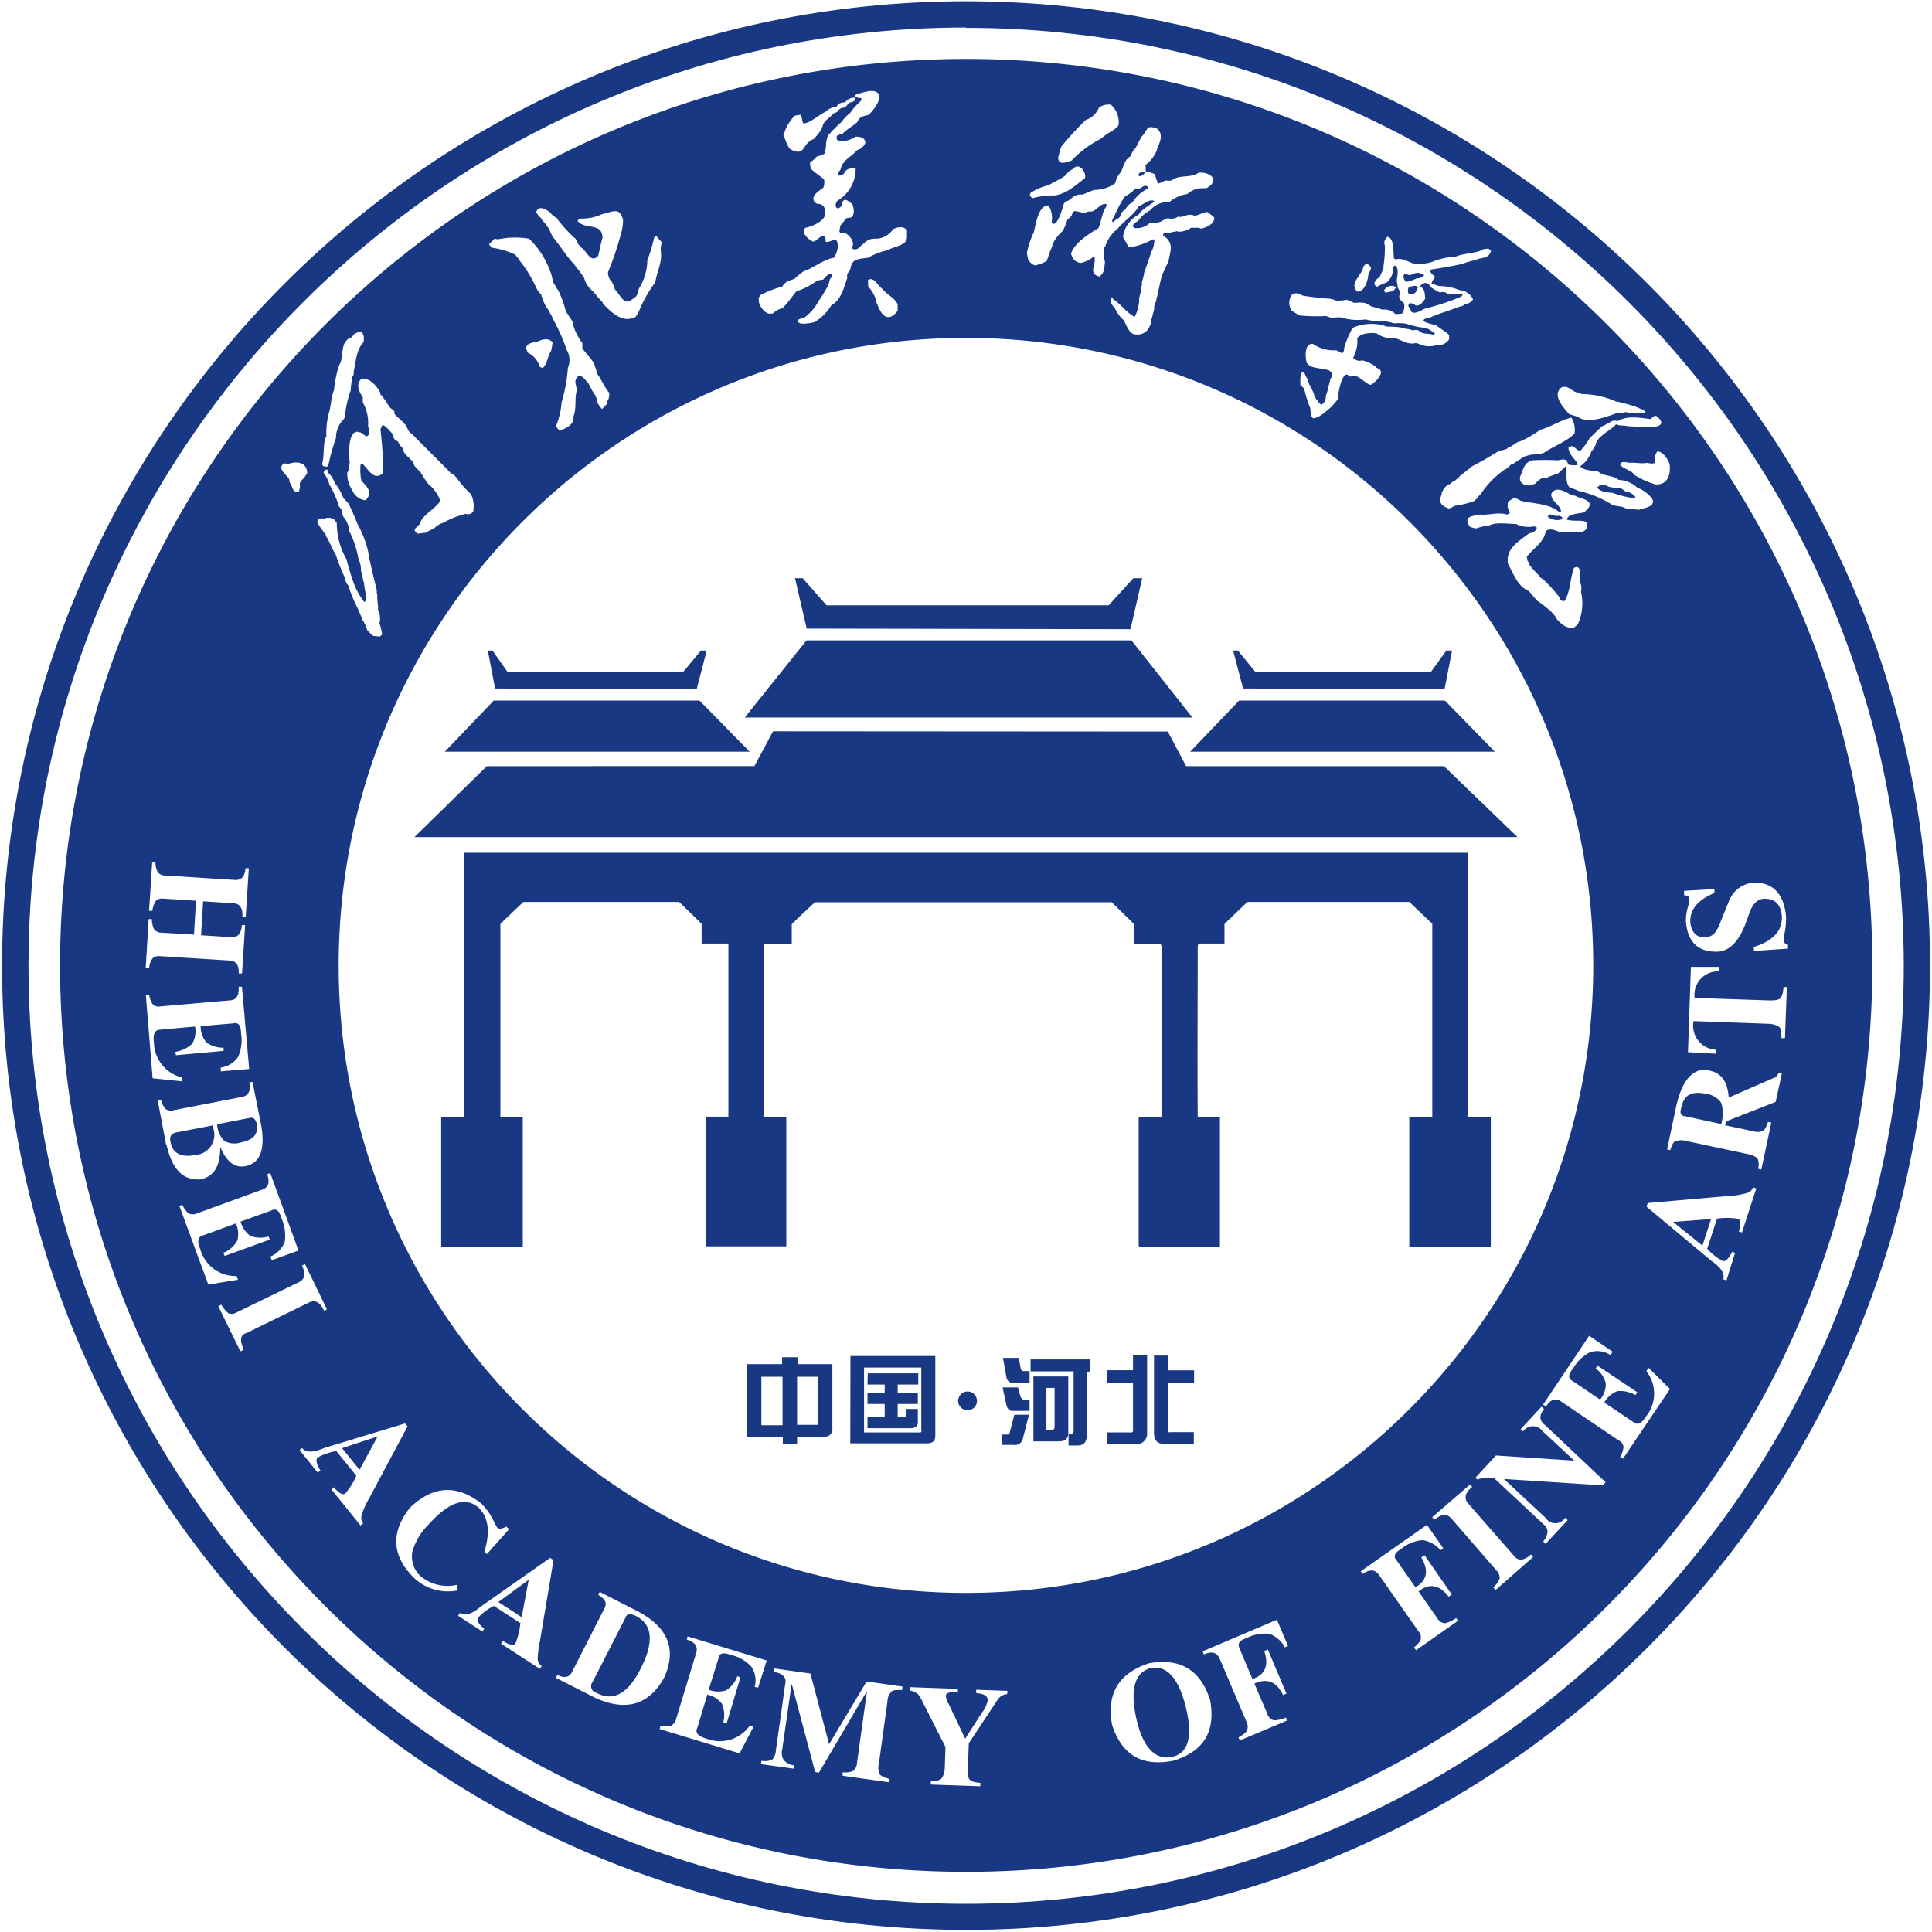
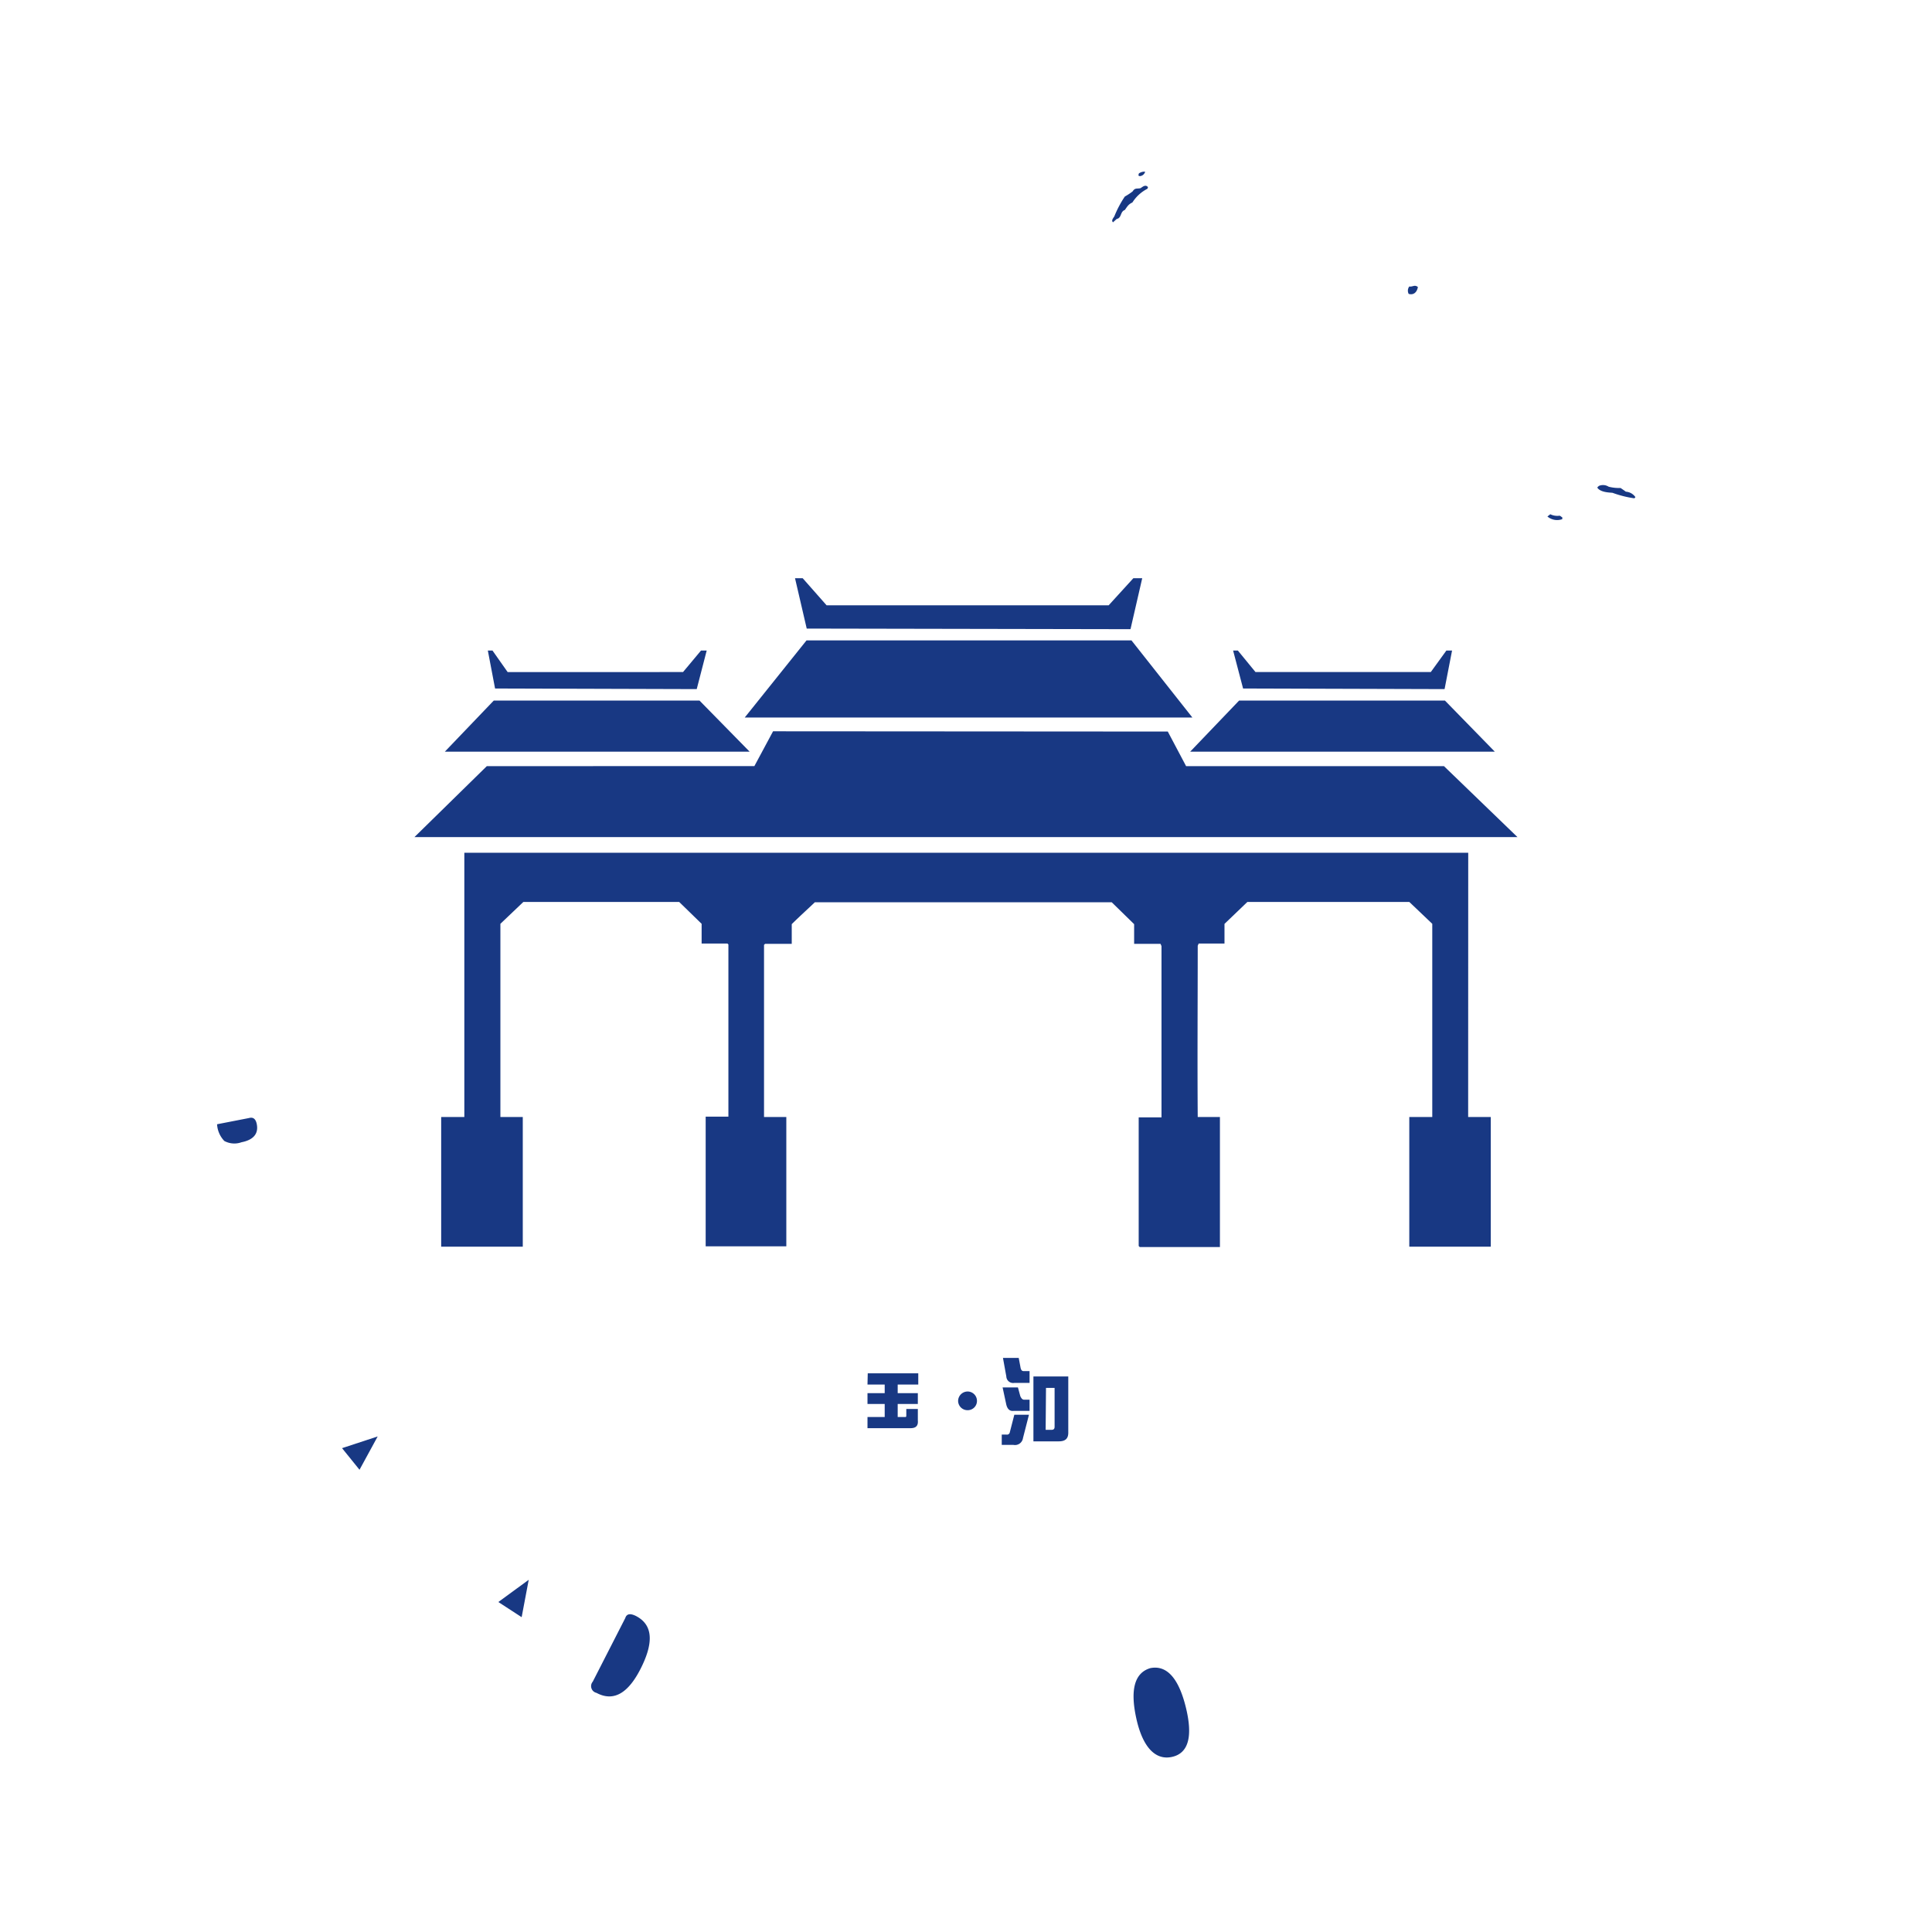
<svg xmlns="http://www.w3.org/2000/svg" width="771" height="771" fill="none">
-   <path fill="#183883" d="M385.517 770.155c212.463 0 384.693-172.293 384.693-384.828S597.98.5 385.517.5C173.059.5.828 172.793.828 385.327c0 212.535 172.231 384.828 384.689 384.828m0-759.038c206.653-.019 374.193 167.551 374.213 374.28.02 206.727-167.49 374.326-374.144 374.347S11.393 592.193 11.373 385.465v-.138C11.335 178.619 178.816 11.017 385.45 10.98h.068z" />
-   <path fill="#183883" d="M568.784 119.109c-.85 1.34-1.92 2.886-3.67 2.851a1.8 1.8 0 0 1-.45-.274 4.8 4.8 0 0 0-2.06-.756c-.31.325-.52.729-.62 1.168 1 1.581 1 1.581 1.1 2.199 1.48 1.444 4.06-.549 5.57-1.133a92.7 92.7 0 0 0 14.56-4.845l.55-.825-.58-.412c-1.62.35-3.27.489-4.92.412-1.27-.687-1.92-1.237-3.43-.825-.55 0-.55 0-3.92-2.061-.82-2.096-2.85-2.233-4.22-.412 2.09 1.443 1.75 2.542 2.09 4.913M672.513 445.457l14.36 3.092c.89-2.749.89-5.704 0-8.452a8.72 8.72 0 0 0-6.32-3.642c-5.36-1.099-8.55.515-9.45 5.085-.92 2.508-.44 3.848 1.41 3.917M561.239 112.409h.48c1.3-.352 2.58-.811 3.81-1.374 1.07.071 2.11-.36 2.82-1.169l-.69-.584h-.38c-1.65-.858-2.78-.171-4.5.516-.61 0-1.89-.516-2.33-.516a2.233 2.233 0 0 0 .79 3.127M85.22 450.611l-.275-1.511-14.048 2.714c-2.474.343-3.435 1.649-2.817 3.985.86 4.467 4.122 6.219 9.823 5.12a8.07 8.07 0 0 0 7.316-10.308M679.388 497.1l3.44-10.618-15.18 1.135z" />
-   <path fill="#183883" d="M385.516 746.996c199.713.038 361.643-161.885 361.673-361.669.04-199.782-161.82-361.768-361.535-361.806-199.712-.038-361.64 161.886-361.677 361.669v.137c.059 199.722 161.889 361.611 361.539 361.669M165.453 629.899c-9.033-8.762-9.72-18.142-1.923-28.141 9.171-8.864 18.719-9.483 28.543-1.752a25.4 25.4 0 0 1 4.98 7.078q.576 1.33 1.374 2.543c.79.618 1.992.515 3.641-.412l1.099 1.03-8.862 9.93-1.03-.894c2.438-7.798 1.683-13.744-2.198-17.523-5.221-4.639-11.816-2.508-19.956 6.528a25 25 0 0 0-6.561 10.927 10.7 10.7 0 0 0 3.092 9.621 16.78 16.78 0 0 0 14.632 3.642l.412 2.199a19.74 19.74 0 0 1-17.243-4.776m49.117 32.126a3.82 3.82 0 0 0 1.614 2.886l-.755 1.065-15.491-10.032.756-1.1c.195.092.381.206.549.343 2.542 1.513 4.053 1.616 4.603.309a29.3 29.3 0 0 0 1.82-7.764l-10.579-6.873a21.8 21.8 0 0 0-6.251 4.674c-.653.996 0 2.508 2.404 4.466l-.755 1.1-9.652-6.289.687-1.133c1.992 1.306 4.774.481 8.346-2.543l27.684-19.447 1.34.894-5.393 32.194a41 41 0 0 0-.927 7.25m23.15 15.633-15.868-8.074.584-1.168q4.188 2.128 5.873-1.237l12.846-25.219c1.236-2.062.412-3.884-2.439-5.499l.618-1.202 15.422 7.903q17.862 9.585 10.304 26.284-8.999 16.355-27.34 8.212m63.439-4.466a9.8 9.8 0 0 0-1.305-8.074 15.55 15.55 0 0 0-8.278-4.674c-2.953-1.202-4.533-.755-4.842 1.341l-3.916 12.541c2.195.855 4.613.951 6.869.274a10.8 10.8 0 0 0 4.534-5.635l1.271.378-5.495 18.349-1.34-.412a11.48 11.48 0 0 0-.55-7.354 9.7 9.7 0 0 0-5.839-3.642l-3.984 13.195c-.996 2.061.275 3.436 3.744 4.397a14.56 14.56 0 0 0 17.174-5.223l1.511.447-5.564 10.617-31.943-9.723.412-1.306a8.8 8.8 0 0 0 4.121 0 4.01 4.01 0 0 0 2.061-2.646l7.969-26.216c.927-2.646-.344-4.501-3.675-5.532l.309-1.271 31.565 9.621-3.435 10.857zm58.837 1.237c-2.267 0-3.641 0-4.121.549a5.57 5.57 0 0 0-1.718 4.021l-3.435 24.911c-.36 1.36-.25 2.8.31 4.088.377.654 1.683 1.306 3.949 1.924v1.34l-18.719-2.611v-1.374a8.6 8.6 0 0 0 4.156-.516 4.26 4.26 0 0 0 1.58-3.195l3.95-28.382h-.172l-18.959 32.23-1.511-.24-9.377-35.288L312.185 698a5.61 5.61 0 0 0 .549 4.329 6.2 6.2 0 0 0 4.191 2.165l-.241 1.305-13.017-1.786.206-1.341c1.46.302 2.978.12 4.328-.515a5.48 5.48 0 0 0 1.408-3.436l3.744-26.663c.652-2.543-.825-4.192-4.534-4.879l.24-1.34 14.357 2.027 7.454 28.209 14.975-25.048 14.323 2.028zm41.903 1.684h-.31a4.88 4.88 0 0 0-3.43 2.13l-11.544 17.455-.378 10.308c0 2.198 0 3.436.791 4.226.791.789 1.751.996 4.191 1.271v1.34l-19.751-.687v-1.341c2.439 0 3.813-.48 4.328-1.202.515-.721 1.133-1.89 1.236-3.917l.275-8.521-9.754-19.242a5.36 5.36 0 0 0-4.397-3.264v-1.374l19.097.687v1.341c-3.435-.276-5.152.378-4.705 1.82a6.1 6.1 0 0 0 .755 2.508c.227.169.385.413.447.687l6.423 13.538 6.626-10.308a11.5 11.5 0 0 0 2.37-5.05c0-1.65-1.3-2.577-4.6-2.852v-1.34l12.5.446zm66.36 26.525c-12.54 2.508-20.61-2.302-24.46-14.328-2.29-12.438 2.65-20.626 14.81-24.567 12.4-2.199 20.61 2.783 24.32 14.809q3.435 18.622-14.67 24.086m26.45-44.668 5.11 12.096c5.09-1.719 6.63-5.429 4.71-11.202l1.41-.619 7.45 17.627-1.37.584c-2.61-5.497-6.49-6.872-11.44-4.57l5.19 12.061a3.77 3.77 0 0 0 2.54 2.576c1.66-.023 3.3-.398 4.81-1.099l.51 1.203-18.85 7.936-.52-1.202c1.96-1.168 3.06-2.027 3.26-2.611a3.78 3.78 0 0 0 0-3.436l-10.68-25.151c-1.06-2.646-3.12-3.436-6.42-1.89l-.48-1.271 29.64-12.611 4.43 10.48-1.24.515a11.57 11.57 0 0 0-6.14-5.36c-3.09-.378-6.21.186-8.97 1.616-3.09.961-3.95 2.336-2.95 4.157zm70.41.584-.86-1.099c1.75-1.477 2.61-2.543 2.68-3.195a3.41 3.41 0 0 0-.83-3.195l-15.69-22.403c-1.55-2.371-3.71-2.577-6.6-.549l-.79-1.066 26.42-18.52 6.49 9.277-1.07.825a11.94 11.94 0 0 0-7.14-4.02c-3.1.265-6.05 1.463-8.45 3.436-2.64 1.545-3.43 3.058-1.96 4.604l7.56 10.788c4.64-2.714 5.43-6.665 2.3-11.922l1.27-.927 10.92 15.736-1.23.859c-3.75-4.81-7.77-5.532-12.03-2.096l7.49 10.72a3.91 3.91 0 0 0 2.96 1.994 11.9 11.9 0 0 0 4.56-2.131l.73 1.134zm31.74-24.051-.93-.997c1.1-.999 1.97-2.232 2.54-3.607a4.2 4.2 0 0 0-1.24-3.127l-17.89-20.615c-1.82-2.199-4.05-2.096-6.87.309l-.93-.997 15.18-13.125.79 1.031-.31.24c-2.67 2.371-3.05 4.536-1.13 6.562l18.03 20.617c1.72 2.268 4.02 2.096 6.87-.447l.83 1.031zm42.79-41.747-39.46-2.542 16.59 15.495a4.637 4.637 0 0 0 6.4 1.433 4.76 4.76 0 0 0 1.43-1.433l.99.929-8.82 9.482-.93-.961a7.9 7.9 0 0 0 1.75-3.815 4.13 4.13 0 0 0-1.72-3.126l-19.64-18.348c-3.92 0-6.08 0-6.53.687l-.89-.893 8.17-8.831 31.26 2.062-12.57-11.682a4.84 4.84 0 0 0-6.75-1.148c-.45.316-.84.705-1.15 1.148l-.93-.893 8.35-8.968.96.962c-2.03 2.542-1.86 4.707.41 6.39l24.15 22.78zm8.04-10.651-1.13-.756a9.1 9.1 0 0 0 1.34-3.918 3.44 3.44 0 0 0-2-2.645l-22.67-15.324c-2.26-1.719-4.39-1.1-6.32 1.856l-1.13-.757 18.41-27.488 9.38 6.357-.86 1.34a9.73 9.73 0 0 0-8.11-1.168 16.05 16.05 0 0 0-6.87 6.597c-2.02 2.439-2.06 4.054 0 5.017l10.82 7.318a9.62 9.62 0 0 0 2.27-6.494 10.5 10.5 0 0 0-4.05-5.944l.72-1.134 15.9 10.651-.75 1.134a12 12 0 0 0-7.18-1.581 9.78 9.78 0 0 0-5.22 4.536l11.47 7.731c1.68 1.477 3.43.687 5.29-2.336a14.476 14.476 0 0 0 0-17.936l.93-1.271 8.51 8.418zm47.47-90.264-1.27-.412c.02-.206.09-.405.2-.584.79-2.954.45-4.432-.89-4.535a28.9 28.9 0 0 0-8 0l-3.92 12.06a23.2 23.2 0 0 0 6.18 4.845c1.1.344 2.309-.825 3.71-3.436a1 1 0 0 0 0-.241l1.24.447-3.43 10.995-1.28-.447c.66-2.233-.79-4.707-4.67-7.318l-25.96-21.681.48-1.443 32.56-2.852c2.4-.103 4.77-.495 7.07-1.168a3.44 3.44 0 0 0 2.41-2.233l1.3.412zm17.17-77.548h-1.41c0-2.68-.34-4.124-.92-4.502-.59-.378-1.96-1.169-4.19-1.237l-29.99-1.065c-.99 5.24 2.45 10.291 7.69 11.28.48.09.96.144 1.45.162v1.581l-11.34-.619 1.17-34.051h11.37v1.822c-5.17-.33-9.63 3.597-9.96 8.765-.03.608-.01 1.217.07 1.818l29.98.996c2.23 0 3.64-.206 4.26-.962s1.03-1.718 1.24-4.399h1.34zm-28.16-59.477v1.581c-6.67 2.714-9.901 6.631-9.62 11.819.55 3.951 2.51 5.91 5.7 5.841a5.85 5.85 0 0 0 3.71-1.339c1.25-1.54 2.19-3.3 2.78-5.189l3.44-8.418a11.32 11.32 0 0 1 10.03-6.872c7.42 0 11.57 4.501 12.53 13.194.09 2.491-.13 4.982-.65 7.422a11.8 11.8 0 0 0-.24 2.439c0 .894.62 1.478 1.68 1.718v1.547l-13.53.927-.17-1.581c7.93-2.439 11.64-6.665 11.23-12.575-.48-4.467-2.75-6.665-6.87-6.665-2.95 0-5.12 2.335-6.46 6.871l-1.37 3.642c-2.82 7.078-6.56 10.583-11.37 10.617-7.42 0-11.4-3.882-12.19-11.819-.07-2.227.26-4.45.96-6.563a10 10 0 0 0 .41-2.474c0-1.065-.72-1.615-2.09-1.649v-1.787zm-2 72.43c4.68.858 7.29 4.398 7.7 10.754l18.31-7.971a2.84 2.84 0 0 0 1.58-1.925l1.33.276-2.47 11.339-19.85 7.799-.31 1.546 10.89 2.302c1.32.464 2.76.464 4.09 0 .61-.206 1.4-1.374 2.12-3.641l1.31.274-3.98 18.726-1.28-.309c.38-1.364.3-2.814-.24-4.123a7.55 7.55 0 0 0-3.95-1.753l-24.66-5.257a6.47 6.47 0 0 0-4.29.24c-.72.275-1.31 1.478-1.92 3.437l-1.27-.24 3.77-17.833q3.72-15.601 13.26-13.813zm-15.9-242.235c.55 4.398-.69 8.555-5.63 8.315-3-.877-5.85-2.172-8.49-3.848 0 0-.51-.826-.61-.757-1.41-1.202-3.27-1.649-4.61-2.783a3.4 3.4 0 0 1-.34-.412c.17-1.683 2.27-1.065 3.44-.824 2.47-.241 4.84.48 7.31 0 5.46 1.167 1.55-1.513 4.12-4.605 2.2.206 3.99 3.024 4.81 4.914m-3.67-17.42c2.64 4.637-11.27 2.302-13.02 2.542-1.55-.585-2.96 0-4.47-.791-.2.069-.38.174-.55.31-.06.144-.15.282-.24.413-2.02 1.58-7.17 4.637-7.45 7.111a8.4 8.4 0 0 1-1.82 2.99c-.8 2.38-2.34 4.44-4.4 5.875 1.21 1.89 5.26 1.65 7.22 2.199 2.13 1.925 5.63 1.272 8.1 3.264a11.66 11.66 0 0 1 7.46 3.128c2.4.903 4.49 2.491 6.01 4.569 1.23 3.23-3.44 3.436-5.33 4.227a.93.93 0 0 0-.48 0c-2.06-.412-4.36 0-6.18-1.169l-3.71-.584a43 43 0 0 0-13.74-5.772c-1.17-.481-2.4-.962-3.67-1.41-1.86-2.369-.86-5.187-1.34-8.004.17 0 .17 0 0-.517l-.24.206c-1.17.963-2.03 2.028-3.13 2.887a25 25 0 0 0-4.6 1.718c-1.79-.618-3.44 1.306-4.5 2.371h-.35c-2.711 1.615-7.17-.309-5.08-3.985l.17-.413c.86-2.37 1.38-4.157 4.09-5.051 3.43-.192 6.87-.192 10.3 0 2.07-.413 3.65-.894 4.09 1.615.76.343 3.44.618 4.02 0-1.3-2.337-3.74-4.02-3.85-6.7 2.03-1.615 2.51.687 4.61 1.374a21.1 21.1 0 0 0 3.81-5.085c1.72-1.683 3.43-3.436 5.22-4.947h.38c.99-.654 2.16-1.204 3.23-1.822 1.06-.618 2.09 0 2.74-.206 3.44-2.165 8.9-1.169 12.78-.687 1.719-1.512 1.96-2.062 3.92.344m-37.06 39.856c2.43.653 4.94 0 7.24.722 1.55 1.993.38 3.436-1.82 4.329-2.57-.274-5.25 0-7.9 0-2.06-.618-4.36-2.027-6.21-.583-.48 4.328-5.22 7.111-7.56 10.307 0 .379.21.791.27 1.169q.03.205 0 .412c.45.515.45.515.97 1.89l2.19 2.508s0 .172.28.206c.75.79 1.44 1.615 2.09 2.44.28 0 .38 0 .62.24a60 60 0 0 1 6.67 7.318v.515c.25.676.99 1.036 1.68.826.17.206.17.206.41 0 2.27-3.952 2.06-8.762 3.64-13.091 3.09-1.753 2.61 3.435 2.34 5.36.63 1.289.8 2.757.48 4.157 1.02 4.377.56 8.969-1.31 13.057-.55.412-1.06.893-1.75 1.409-3.43 0-5.25-1.993-7.21-4.296v-.412l-2.23-2.508-.42-.206a50 50 0 0 0-4.43-3.436s-.2 0-.31-.24a144 144 0 0 1-3.12-3.643c-4.71-2.13-5.881-6.494-8.35-10.858-1.1-6.081 4.33-9.07 8.49-12.266h.44c.9-.378 2.78-1.03 2.51-2.302a6.3 6.3 0 0 0-.96-.447 11 11 0 0 1-7.28-.927c-3.44 0-7.66-.86-10.72.584-1.79.214-3.55.617-5.26 1.202a8 8 0 0 1-2.57-.79c-2.44-4.088.75-4.054 4.12-4.742 3.71.344 7.11-1.133 10.92 0l1-.584c0-.515 0-.515-.69-1.751a6.5 6.5 0 0 1 0-2.715c2.23-1.615 2.58-2.027 4.98-.482 4.91 1.238 11.58.997 15.53 4.605l.62-.309c0-2.543-3.75-3.711-3.92-6.873 1.75-3.676 5.98-.858 8.11.379 1.71.241 1.71.241 2.13.584 3.67 1.202 7.93 2.234 2.78 6.288-1.82.446-6.15.549-6.67 2.611-.17.206.07.446.18.343m-2.48-52.776c2.13-.927 3.44.55 5.33 1.615.96.344 1.95.619 2.95.996 4.62.028 9.18 1.01 13.4 2.887 3.02.586 6 1.414 8.89 2.474 1.2.755 2.1.515 3.06 1.89 0 0-.21 0-.34.206-2.57.286-5.16.194-7.7-.275-1.12.277-2.28.416-3.43.412-4.3 1.477-11.68 4.535-15.84 1.305a.56.56 0 0 0-.38 0c-.37-.274-2.23-.652-2.78-.927-2.4-2.68-6.9-7.559-3.16-10.583m-21.91 24.499h.45c.44 0-.18 0-.21-.172.31-.224.61-.464.89-.721.16-.036.33-.036.48 0l2.96-1.925h.44a41.7 41.7 0 0 0 8.42-4.776c4.4-1.237 7.97-3.814 12.5-4.914a9.3 9.3 0 0 1 1.31 5.98v.343c-3.44 3.436-8.25 4.913-12.2 7.696-2.33.894-4.94.344-7.31 1.409h-.35c-1.61.962-3.16 2.028-4.7 3.024h-.55c-.45.481-.93.893-1.38 1.375a.6.6 0 0 0-.24.24l-.79.515-.44.172a36.8 36.8 0 0 0-9.55 9.792c-.28.31-.65.619-.93.894a2.7 2.7 0 0 1-.34.515l-.86.962-.48.378c-2.5.904-5.09 1.537-7.73 1.89-1.79.962-1.79.962-2.47 1.065-3.13-1.237-4.06-2.439-2.72-5.773a1.4 1.4 0 0 1 0-.412 7.33 7.33 0 0 1 2.65-3.436h.45c.4-.296.79-.618 1.16-.961.25-.116.5-.209.76-.275.62-.551 1.2-1.066 1.82-1.547.1-.11.16-.238.21-.378l3.95-3.092c.44-.343.75-.721 1.13-.963 3.78-1.923 7.35-4.054 10.96-6.287a8 8 0 0 0 2.71-.618m-57.19-72.156c.01-.216.07-.427.17-.618.31-.555.81-.974 1.41-1.169 2.61 1.822 1.34 1.925.48 4.674-.2 2.268-1.48 6.493-4.29 6.493-3.37-3.023 1.1-5.944 2.23-9.38m-28.37 10.549a.8.8 0 0 0 .34 0c1.27-1.1 2.51-.24 3.92.378 2.06.382 4.13.658 6.22.824 2.54.584 4.77 0 7.04 1.203a20.5 20.5 0 0 0 4.36-.344c1 .413 1.989.791 2.95 1.272 1.42-.188 2.85-.188 4.26 0 .95.445 1.88.937 2.78 1.477 1.43.302 2.83.704 4.19 1.203a6.2 6.2 0 0 1 5.05 1.58c-.01.114.08.214.19.225a.2.2 0 0 0 .16-.052c.849-.022 1.7-.091 2.54-.208a5.35 5.35 0 0 0 .69-4.088c-1.55-1.478-2.41-1.787-1.55-4.054a7.4 7.4 0 0 0-1.03-2.371c.17-1.306-.58-2.233-.17-3.437v-.343c.27-.996.69-4.878-1.1-4.775-.31.309-.31.309-.48.996a7.39 7.39 0 0 1-2.58 5.703c-1.34.393-2.62.958-3.81 1.684-1.2-.619-1.31-1.203-.72-2.302 0 0 .17 0 .24-.275.4-.527.92-.961 1.51-1.271.38-.928.82-1.924 1.31-2.887.48-.961 0-1.477.34-2.165a.6.6 0 0 1 0-.274c.33-2.437.47-4.895.41-7.353-.55-1.409 0-2.336 1-3.436 2.85.481 2.33 6.46 2.61 8.625.24.133.47.294.68.481 2.17-.894 4.85.755 6.87 1.511 3.03.488 6.14.119 8.97-1.065a24.7 24.7 0 0 1 7.86-1.512c3.68-1.649 8.14-1.134 11.58-3.16.51 0 1.06 0 1.68-.207.34.31.71.586 1.1.825-.45 2.782-2.78 2.782-5.39 3.436-1.79.824-3.75.859-5.5 1.786-4.19.928-8.65 1.753-12.84 2.337a5.5 5.5 0 0 1-.59.687 6.3 6.3 0 0 0 1.93 2.13c.03.112.03.231 0 .344a6.8 6.8 0 0 0-1.34 2.371c.99.446 2.01.813 3.05 1.1 2.82.012 5.61.572 8.21 1.648a6.15 6.15 0 0 1 5.29 3.676 3.84 3.84 0 0 1-3.02 1.822 4.6 4.6 0 0 1-2.54 1.1c-4.02 1.683-8.35 2.713-12.23 4.638-.69 0-2.03 0-1.92 1.169 1.48.721 3.07 1.208 4.7 1.442 4.95 3.436 4.95 3.436 5.33 3.918.37.481 0 1.168.17 1.82a5.02 5.02 0 0 1-4.91 2.303 9.67 9.67 0 0 1-7.46-.584l-.89-.206c-3.43.824-5.56-1.272-8.72-2.062a9.6 9.6 0 0 1-6.87-1.753c-1.76-.412-6.01-.24-7.22 1.375h-.27l-.34.652c.19 2.113-.15 4.243-1 6.185-.1.212-.22.409-.38.585a.25.25 0 0 1 .21 0c-.41.721-.41.721-.35 1.133 1 .653 2.06 1.34 3.44.756 2 .478 3.89 1.368 5.53 2.611v.241c.27.172.58.275.93.446h.27c1.62 1.513.45 2.818-.65 4.399-3.13 2.955-2.27 2.611-6.49-.206 0 0-.24-.309-.28-.206a3.76 3.76 0 0 0-3.91-.756 4.1 4.1 0 0 0-1.65-.86c-2.17.722-3.2 7.388-3.44 9.415q.045.173 0 .344c0 .24 0 .24-2.78 3.436 0 0-.31 0-.31.206-1.85 1.478-4.46 4.123-6.87 4.055-1.44-1.719-.44-3.437-1.44-5.017a57 57 0 0 1-2.03-6.872l-1.47-1.306c0-.894-.48-6.391 1.61-4.879.33.944.79 1.836 1.37 2.646.31 2.405 2.27 4.33 2.58 6.596a17.2 17.2 0 0 0 2.47 3.265s.21.344.28.206a3.42 3.42 0 0 0 1.78-3.436c.86-2.061 1.07-4.054 1.72-6.047a.8.8 0 0 1 0-.378c1.07-2.062 1.48-2.509-.51-3.951-2.34-.619-4.85-.722-7.29-1.547l-.37-.275c-.38-.377-.66-.686-1.07-1.03-.72-2.199-1.06-7.868 2.37-7.662a14.7 14.7 0 0 0 9.41 2.577l2.24 1.202c.849-.412.85-1.718.96-2.543a42.7 42.7 0 0 1 3.26-7.593 18.4 18.4 0 0 1 13.74-.516c1.82-.017 3.65.086 5.46.309 1.51.723 3.16.414 4.6 1.169.9 0 1.58-.343 2.51 0v.172q.735.38 1.41.859c1.54.48 2.99.206 4.64.791.16-.223.34-.43.55-.62l-2.51-1.683-2.89-.688a.7.7 0 0 0-.34 0 39.4 39.4 0 0 1-5.56-1.408c-1.6-.289-3.23-.358-4.85-.206l-3.98-.927-2.61.24c-1.62-.413-3.44-.343-4.81-.894-3.37.483-6.81.213-10.06-.79a10.1 10.1 0 0 0-3.44.309c-.89-.309-1.68-.618-2.51-.858-3.52.178-7.06.098-10.58-.241l-3.05-1.856a5.7 5.7 0 0 1 .1-6.528zm36.72-1.615a3.43 3.43 0 0 1 4.53-1.512s.17.241.21.378c-.39.452-.75.934-1.07 1.443-.99 0-1.92.343-2.88.549l-.55-.343c-.04-.21-.12-.41-.24-.584zm-128.8-57.415c3.06-3.748 6.34-7.315 9.82-10.686a8.54 8.54 0 0 0 5.18-4.81 5.94 5.94 0 0 1 3.44-1.306h.34c.2-.033.39-.033.59 0h.37a9.24 9.24 0 0 1 3.1 8.35 12.95 12.95 0 0 1-4.16 3.058l-3.09 2.336a42.9 42.9 0 0 0-11.54 8.659c-2.23.618-5.26 2.027-5.26-1.306.38-1.58.79-2.955 1.21-4.364zm-12.23 18.451a20.7 20.7 0 0 1 7.24-3.058c2.27-1.58 4.92-2.405 6.87-4.089a6.1 6.1 0 0 1 2.79-2.336c2.23-3.024 5.46 1.065 4.81 3.608-3.92 2.92-7.08 6.047-11.92 6.872-3.04-.033-6.07.336-9 1.099a2.7 2.7 0 0 1-1.07-1.065c.03-.358.12-.707.28-1.03m1.27 15.668c.82-2.886 1.72-10.892 5.91-10.651a9.8 9.8 0 0 1 1.23 6.631c1.96 3.436 4.85-7.112 4.91-7.525a3.45 3.45 0 0 1 1.76-1.03c1.89-1.512 3.16-2.715 5.59-2.406l4.57-1.89c3.07.048 6.07-.892 8.56-2.68a9.14 9.14 0 0 1 2.4-4.604 32 32 0 0 1 1.96-4.673c.65-.618 1.27-1.168 1.89-1.683a6.2 6.2 0 0 1 1.92-3.127c.65-1.443 1.48-2.852 2.16-4.295 3.03-3.023 1.55-5.017 6.29-3.436 3.16 2.749.65 6.013-.28 9.277-.13.188-.24.397-.3.619a14.8 14.8 0 0 1-3.92 4.604s-.27.447 0 .515v2.062c1.3.26 2.57.663 3.78 1.202.16 1.21.56 2.377 1.17 3.436 0 .24 0 .24.34.31V73.1c.62 0 1.92-.858 2.71-1.099.79.182 1.62.182 2.41 0 3.02-2.474 7.48-.756 10.71-3.093 5.33-.377 8.42 3.437 3.06 6.22a12 12 0 0 0-1.58 0h-.89a9.1 9.1 0 0 0-5.09 2.302 14.2 14.2 0 0 0-7.11 3.16 9.77 9.77 0 0 0-7.86 3.437c-1.9.997-3.53 2.449-4.74 4.226-.76.315-1.41.854-1.86 1.546-.2 0-.27.344-.17.344.16.243.27.51.35.79a7.28 7.28 0 0 0 6.25-1.821c1.54.044 3.07-.177 4.53-.653.89-.565 1.83-1.037 2.82-1.408 1.36.46 2.87.244 4.05-.585 1.79.344 2.58-.412 4.05-.687 1.48-.275 1.96.206 2.96.344a59 59 0 0 1 4.57-1.58c2.47 1.752 2.47 1.752 2.91 2.336.18 2.542-3.43 4.054-5.28 4.363l-.86-.343h-3.09a8.24 8.24 0 0 1-4.85 1.546.7.7 0 0 0-.41 0h-.31v-.206h-.51q.015.103 0 .206a6.3 6.3 0 0 0-2.51.515q-1.17-.075-2.34 0c-.12.31-.22.632-.27.962 4.33 3.058 3.12 5.292 2.13 10.549l-.21.309c-.86 1.753-1.61 3.436-2.4 5.223-.96 3.607-1 4.501-1.93 8.589-.2 0-.34.619-.24.653.11.034-.2.894-.27 1.375l-.38.618q-.06.53-.24 1.031v.894c0 .343-.31 1.442-.52 2.165-.2.721-.24.927-.34 1.373-.17.496-.32 1-.44 1.513v.549q-.045.344 0 .687a.67.67 0 0 0-.38.447 5.19 5.19 0 0 1-5.4 3.607s-.37-.24-.37 0h-.55l-.21-.206c-1.75-.412-3.23-3.985-3.78-5.36a14.7 14.7 0 0 1-3.81-5.188c-1.41-1.271-1.3-1.684-1.58-3.436a.54.54 0 0 1 0-.309c.24-.31.24-.31.69-.344.1.291.24.568.41.824 2.2 1.135 6.49 6.529 8.59 6.873a20 20 0 0 0 1.68-5.875v-.756c0-1.135.45-2.268.65-3.437v-.721c0-.241.21-.515.24-.721a1.6 1.6 0 0 1 0-.31c.12-.323.19-.658.24-.997v-1.03c.28-.996.59-1.959.79-2.886q.015-.258 0-.515c.93-2.68 1.86-5.326 2.75-7.972q.015-.137 0-.275a10 10 0 0 0 1.41-5.326h-.62c-2.37 1.237-7.21 3.436-9.79 2.818-.69-1.271-1.37-2.508-2.09-3.745.47-3.858 2.82-7.23 6.28-9.003 1.24-2.199 4.12-3.436 6.08-5.085a1.4 1.4 0 0 1 0-.412c-2.44-.619-3.88 1.409-6.11 2.164a4.6 4.6 0 0 1-.48.86l-.24.309c-2 2.92-5.64 5.12-7.73 7.902a14.73 14.73 0 0 0-5.02 7.285h-.2q-.15.347-.21.721h.21c-.33 1.7-.26 3.452.2 5.12 0 .927-.27 1.959-.34 2.955 0 .206 0 .446-.17.687a5.4 5.4 0 0 1-1.62 2.267c-3.6-.893-2.57-3.092-1.95-5.909q.015-.36 0-.722a8 8 0 0 1 0-.997c-.19-.118-.38-.21-.59-.274a10.86 10.86 0 0 1-5.15 2.474l-.72-.206c-2.03-.859-2.27-1.512-2.99-3.436 1.07-4.192 7.32-8.11 10.99-10.308.38-.825 1.68-5.738 2.13-7.147.45-.515 1.2-1.684 1-2.37-2.44-.654-3.75 2.714-6.18 2.92h-.38c-.66 0-.66 0-2.3.584-1.27-.275-2.61-.584-3.89-.79a3.45 3.45 0 0 0-1.2 2.061c-.55.447-1.1.962-1.65 1.443a22.7 22.7 0 0 1-1.89 4.536 15.9 15.9 0 0 0-4.01 5.188s-.21.378 0 .378c-.16.55-.36 1.09-.59 1.615a2.5 2.5 0 0 0-.24.343c-.43 1.521-.96 3.012-1.58 4.467-1.41.73-2.89 1.295-4.43 1.684a4 4 0 0 1-.79-.241c-2.16-1.34-2.23-2.301-2.61-4.81.6-2.838 1.53-5.595 2.78-8.212zm223.26 292.606c0 138.301-112.08 250.413-250.327 250.413-138.251 0-250.323-112.112-250.323-250.413 0-138.299 112.072-250.412 250.323-250.412h.034c138.253.019 250.313 112.147 250.293 250.447v.034zM214.227 136.392c2.095-.859 4.43-1.821 6.285.206a26 26 0 0 1-.584 3.436c-1.511 2.199-1.442 5.292-3.435 6.872a4.4 4.4 0 0 0-.927-.413l-.206-.274a8.97 8.97 0 0 0-4.603-5.395c-2.129-3.333.756-3.985 3.47-4.432m132.202-24.67c2.404-1.478 3.95 2.474 5.564 3.436 1.821 2.336 4.706 3.435 6.183 6.15.092.925.092 1.858 0 2.783-3.675 4.776-6.423 1.856-8.003-2.474a2 2 0 0 0-.24-.343 13.16 13.16 0 0 0-3.435-6.872 21 21 0 0 1-.069-2.68m-29.333-65.49a8.6 8.6 0 0 1 2.37-.378c.859 1.065.378 2.406 1.203 3.436 2.85-.275 6.045-3.436 8.792-4.707a7.7 7.7 0 0 1 4.363-2.027c.893-1.375 1.236-1.34 2.747-1.718 0 .172.722 0 .722 0a4.53 4.53 0 0 1 3.434-1.856q.258.03.516 0a7.3 7.3 0 0 0-.344 1.375l-2.267.79a4.85 4.85 0 0 1-1.752 1.787h-.206a3.19 3.19 0 0 0-2.541 1.718l-1.546.653c-1.339 1.718-4.156 3.023-4.362 5.325a.275.275 0 0 0-.206.275c0 .893-2.713 4.055-3.435 4.707h-.343c-4.362 2.268-2.851 6.872-8.724 4.02-1.512-1.34-1.752-3.607-2.886-5.428a17.7 17.7 0 0 1 4.465-7.972m-13.738 71.571a42.2 42.2 0 0 1 8.827-3.435c1.271-2.096 2.645-2.337 4.843-3.058a24.3 24.3 0 0 1 3.847-3.128c3.434-1.065 6.388-3.676 9.72-4.638 0 0 .206-.171.24-.24a13 13 0 0 1 1.89-.413c1.305-1.615 2.404-5.429.893-7.18h-.31c-1.236 0-2.713 1.167-3.812.755 0-.756 0-1.65-.481-2.268-2.267 0-2.782 1.856-4.465 2.234-1.752-.619-5.187-3.642-3.126-5.532 2.679-.516 7.797-2.646 7.934-5.704a1 1 0 0 0 0-.481c-.24-2.508-.961-3.264-3.434-3.436-3.435-2.233.515-4.948 2.576-6.288a5.57 5.57 0 0 0 .343-3.436c-1.717-1.443-3.675-2.645-5.289-4.26a13 13 0 0 1-.275-2.44 16 16 0 0 0 2.713-2.405 13 13 0 0 0 3.023-1.065c.35-1.116.57-2.27.653-3.436a5 5 0 0 1 0-.722c.106-1.072.36-2.124.755-3.126a51 51 0 0 1 5.427-5.43 15.4 15.4 0 0 1 3.435-3.607 27 27 0 0 1 4.499-5.016 2.4 2.4 0 0 1 0-.86c-.858-.24-2.129 0-2.541-.927.13-.248.305-.47.515-.653 2.198-.447 8.14-2.99 9.102.55v.378c.206 2.37-2.679 5.84-4.328 7.421 0-.206-.378 0-.378 0-2.061.481-3.228.756-4.053 2.783-1.889 1.684-4.156 2.818-5.907 4.673-1.855.516-2.611.378-2.199 2.268 1.649 1.375 5.771.172 7.419-1.134 1.855 0 3.71.275 3.95 2.371a4.77 4.77 0 0 1-3.263 2.955c-2.232 2.646-5.942 3.986-6.663 7.765-.275.413-1.614 2.062-.584 2.44h.412a4.4 4.4 0 0 0 1.546-.79c.687-1.478 1.339-1.753 2.919-2.165h.516c.927 0 .927 0 1.236.343a14.85 14.85 0 0 1-7.282 12.645c-1.717 1.993 0 4.604 1.718 1.786.515-3.435 2.164-2.095 4.259-.377.549 1.58 1.03 3.95-.412 5.222-.653.172-1.477.24-2.198.412a15 15 0 0 1-2.233 2.818c0 .687-.241 1.306-.344 1.993v.343q.1.268.241.516c.378.172.378.172 2.095.24 1.511.653 3.881 3.436 2.817 5.326v.825c2.163 1.168 3.159-1.272 4.705-2.13a5.29 5.29 0 0 1 4.328-1.822h.378a8.55 8.55 0 0 0 6.869-3.78c1.889-.996 4.259-1.34 5.53.482v2.714c0 3.436-5.461 3.642-7.659 5.189a25.3 25.3 0 0 0-7.797 2.954c-4.431.688-6.629.31-7.213 4.948a5 5 0 0 0-1.237 1.959v.687a.27.27 0 0 0 .206 0c-1.099 3.436-2.679 9.655-6.388 11.27a19.8 19.8 0 0 1-6.87 6.872c-1.167.309-7.59 1.649-6.354-.997a10 10 0 0 1 2.508-.927 19.5 19.5 0 0 0 5.461-6.391 65 65 0 0 0 4.156-6.872c0-.687.309-1.374.446-2.061a2.14 2.14 0 0 0 .859-1.925c-1.786-.206-2.611 1.099-3.606 2.234-.894 0-1.718.275-2.542.481a28.1 28.1 0 0 1-8.072 4.157c-1.958 2.233-3.435 4.673-5.598 6.701a9.4 9.4 0 0 0-3.916 2.198 7 7 0 0 0-.893 0h-.584c-2.439-.412-5.496-5.222-3.4-7.353zm-83.499-32.641s.207.48.31.412c.632.592 1.336 1.1 2.095 1.512.168.208.309.44.412.687a64.5 64.5 0 0 0 6.56 7.181c.155.048.296.13.412.24q.398.818.893 1.581v.378l1.271 1.546c2.405 1.272 3.71 6.631 6.87 3.436.652-2.302.858-4.26 1.751-7.18 0-6.426-7.178-3.025-9.96-6.873l.79-.893c3.112.192 6.22-.411 9.033-1.752 4.706-1.066 6.87-2.784 8.346 2.267a22 22 0 0 1-1.202 6.872 113 113 0 0 1-4.808 14.019 5.43 5.43 0 0 0 1.099 3.436s.206.378.309.275a12.9 12.9 0 0 1 1.339 3.161.75.75 0 0 0 .275.309c3.641 4.398 3.435 6.356 8.244 2.474a7.8 7.8 0 0 0 .996-2.989 21.75 21.75 0 0 0 3.434-11.442 58 58 0 0 0 2.714-9.002c.309-.206.515-.413.824-.653l2.198 2.508a13.6 13.6 0 0 0-.377 3.436c.721 4.432-1.546 8.246-2.164 12.507a54.7 54.7 0 0 0-6.87 12.369q-.478.623-.858 1.306l-.275.241c-5.324 2.577-9.583-2.028-12.949-5.326a1.7 1.7 0 0 0 0-.412l-1.408-1.581a2.3 2.3 0 0 0-.413-.412c-.79-.893-1.442-1.821-2.266-2.715a9.55 9.55 0 0 1-3.435-5.429 30 30 0 0 1-1.992-2.714s-.344-.584-.447-.447a15.3 15.3 0 0 1-1.683-2.508 1.4 1.4 0 0 1-.515-.275c-2.851-3.229-5.152-7.043-7.934-10.308 0-.206 0-.377-.275-.515a16.35 16.35 0 0 0-3.744-5.91 1.8 1.8 0 0 1-.378-.79 7.6 7.6 0 0 1-2.095-2.543c.996-3.264 4.671-.653 5.977.516zm-22.394 10.033 1.134.343a33.4 33.4 0 0 1 12.502-.275 33 33 0 0 1 8.312 12.644 14.1 14.1 0 0 1 1.168 4.433c.618.962 1.133 1.925 1.683 2.852 0 0 .172.412.309.275a42.6 42.6 0 0 1 3.229 8.727c.858 1.341 1.683 2.68 2.644 4.055a20.3 20.3 0 0 0 1.443 4.569 1 1 0 0 1 .24.275 14.7 14.7 0 0 0 2.267 3.815v2.199c3.744 4.535 3.744 4.535 4.397 5.462a21.4 21.4 0 0 1 1.477 4.57c1.82 2.371 2.919 5.395 4.843 7.594a5.6 5.6 0 0 1-1.031 3.882c.038.182.107.357.206.515-.687.723-1.442 1.41-2.026 2.131a12 12 0 0 1-1.752-2.405c-.481-2.13-.481-2.13-.824-2.681h.171l-.343-.446a28 28 0 0 1-2.301-4.02.73.73 0 0 1-.172-.377c-1.065-1.272-2.507-3.437-4.053-3.437-2.301 2.027-1.065 3.093-.79 5.945-1.03 3.229 0 6.871-1.34 10.307.241 3.436-2.782 4.673-5.564 5.738a32 32 0 0 1-1.374-1.649.57.57 0 0 1 0-.412q.093-.212.206-.413a30.7 30.7 0 0 0 1.993-8.83 63.8 63.8 0 0 0 2.507-13.744 8.05 8.05 0 0 0-.721-7.593 1.7 1.7 0 0 1 0-.379 80.4 80.4 0 0 0-4.809-10.788 48 48 0 0 0-2.713-5.119l-.275-.31a18.8 18.8 0 0 1-2.13-5.051 12.3 12.3 0 0 1-2.232-3.229h.171a1.6 1.6 0 0 0-.377-.448 46.1 46.1 0 0 0-6.526-10.341c.171 0 .171 0 0-.412v.171a16 16 0 0 1-1.374-1.684 30.4 30.4 0 0 0-9.274-2.783 1.24 1.24 0 0 1-.515-.515l-.275-.275a2.8 2.8 0 0 1-.412-.619zm-45.716 61.847v.412h.206a38 38 0 0 1 3.435 4.914c1.236 1.236 1.717 1.339 1.992 1.821 0 .996 0 .996.309 1.271s0 .412.24.275c.893.859 1.718 1.65 2.68 2.508 0 0 .858 1.134.996.996.927 1.169 1.03 2.371 2.026 3.437l.584.343 1.03.997.619.686 13.017 13.023c-.172 0 .172.447.344.378q.51.587 1.099 1.1l.824.275q.316.403.687.755s0 .344.241.207a41.2 41.2 0 0 0 5.976 6.871c.131.495.326.969.584 1.409q.021.189 0 .378c.446 1.636.515 3.35.206 5.017a2.544 2.544 0 0 1-3.023.927 37.4 37.4 0 0 0-8.999 3.609 7.7 7.7 0 0 0-3.709 2.404 8.5 8.5 0 0 0-2.988 1.478l-3.435.446c-2.267-1.821-.962-1.821.79-3.848 1.133-3.848 6.217-5.841 8.243-9.346a15.26 15.26 0 0 0-4.087-6.013l-.343-.172a38 38 0 0 1-3.435-5.119 38 38 0 0 1-2.576-2.715c0-2.336-4.328-3.813-4.568-6.871a10.8 10.8 0 0 1-1.958-2.715c-1.305-.824-1.855-1.065-1.752-2.645-.927-.928-3.057-3.642-4.259-3.917a2.7 2.7 0 0 0-.446.447 1.96 1.96 0 0 1-.481 1.167 165 165 0 0 1 1.133 17.455c-3.675 3.643-6.011-1.615-8.449-3.711a.83.83 0 0 0-.378.206h-.378.172a21.4 21.4 0 0 0 .275 6.597c2.644 2.853 4.705 4.845 1.683 7.869a6.39 6.39 0 0 1-5.29-4.02 11.62 11.62 0 0 1-1.992-7.079c.927-1.167.515-2.783.996-4.019-.378-2.268-.893-11.614 2.713-12.233.481 0 1.065.242 1.615.276 2.095 1.511 2.095 1.511 2.473 1.58q.442-.404.927-.756a10.4 10.4 0 0 0-.446-3.435 16.4 16.4 0 0 0-2.061-9.313 10 10 0 0 1 0-2.026c-1.34-2.096-2.851-4.879-.928-7.079l.275-.206c3.263-.961 6.457 2.99 7.694 5.532zm-21.501 17.18c-.114-2.92.154-5.842.79-8.693 1.133-3.23 1.03-6.872 2.232-9.793a47.3 47.3 0 0 1 2.095-10.067c1.477-2.062.928-5.978 2.061-8.555.859-1.066 1.065-1.959 2.507-2.234a5 5 0 0 1 .893-.79.37.37 0 0 0 0-.309 4.9 4.9 0 0 1 3.435-1.306c1.202 1.443.962 2.199.825 4.123-2.954 2.887-3.126 8.212-3.985 11.992a1.79 1.79 0 0 1-.412 1.615 39.5 39.5 0 0 0-.756 5.669 40.2 40.2 0 0 0-2.266 10.307c0 .378-.275.688-.413 1.032a10.32 10.32 0 0 0-3.16 7.558 76 76 0 0 0-3.056 10.995l-.584.515c-1.203-.24-1.786 0-1.889-1.305 1.064-3.538.068-8.074 1.786-11.098zm-1.306 32.985a4.4 4.4 0 0 1 4.328 0q.128.148.241.309c.309.378.583.756.893 1.203a28.8 28.8 0 0 0 3.846 14.397c.88 3.491 1.945 6.931 3.195 10.307a27.9 27.9 0 0 0 3.984 6.872 2.89 2.89 0 0 0 .515-3.229.53.53 0 0 1 0-.344 22 22 0 0 1-.687-4.364s0-.309-.24-.206a24 24 0 0 0-.962-4.398 10.3 10.3 0 0 0-.996-4.707 38.9 38.9 0 0 0-3.641-11.029 10.3 10.3 0 0 0-2.507-5.944 84 84 0 0 1-.687-2.818 6.5 6.5 0 0 1-.962-1.203 40 40 0 0 0-3.812-8.693 12.9 12.9 0 0 0-2.267-4.604 1.27 1.27 0 0 1 1.271-1.374c.353.305.525.774.446 1.236a9.27 9.27 0 0 1 2.679 4.158 20.3 20.3 0 0 1 3.435 5.979 56 56 0 0 1 2.026 2.13 86 86 0 0 1 3.607 8.178 41.6 41.6 0 0 1 3.435 8.006 28 28 0 0 1 1.167 5.084c.928 4.433 2.027 8.969 3.126 13.366-.072.683 0 1.374.206 2.028-.172 2.096.447 3.916.275 5.909a7.39 7.39 0 0 1 .584 5.223c.474 1.48.831 2.998 1.065 4.536l-.928.824-2.782-.309-.996-.997-.481-.412a8 8 0 0 0-.824-.927 13.8 13.8 0 0 0-1.924-4.159c-1.545-4.637-4.327-8.761-5.461-13.468a4.82 4.82 0 0 1-1.374-2.954 85 85 0 0 1-3.812-9.656c-1.512-2.165-2.267-4.914-3.779-7.147 0-.619-.893-1.546-1.236-2.027a2 2 0 0 1-.206-.378c-1.683-2.233-3.71-4.948.343-4.741zm-15.353-22.196h1.924c3.434-1.099 7.075-.275 7.075 3.882-.343.413-.584.86-.893 1.306a4.4 4.4 0 0 1-.549.721c-1.203 1.238-1.718 1.478-1.409 3.436-.171.688-.343 1.375-.481 1.993-2.644.378-2.473-2.405-3.64-3.779 0-.618-.275-1.134-.378-1.718-1.889-2.234-4.74-4.157-1.546-6.185zm-54.27 181.762h1.272c.01 1.398.316 2.779.893 4.055a3.71 3.71 0 0 0 3.023 1.373l12.915.757.789-13.503-12.88-.825a3.8 3.8 0 0 0-3.16.893 9.6 9.6 0 0 0-1.374 3.951h-1.305l1.237-19.276h1.339a7.45 7.45 0 0 0 .893 3.849 3.65 3.65 0 0 0 2.989 1.34l27.477 1.753q4.19.478 4.534-4.639h1.34l-1.237 19.31h-1.34c.24-3.436-1.064-5.36-3.915-5.36l-11.747-.756-.825 13.538 11.748.755c2.816.31 4.293-1.27 4.534-4.81h1.304l-1.236 19.31h-1.34c.24-3.436-1.064-5.12-3.88-5.188l-27.307-1.718a3.89 3.89 0 0 0-3.194.893 7.4 7.4 0 0 0-1.34 3.711h-1.373zm-1.132 30.133h1.34a8.7 8.7 0 0 0 1.442 3.883 3.44 3.44 0 0 0 3.194.825l27.238-2.371c2.885 0 4.122-1.925 3.812-5.464h1.34l2.885 32.814-11.334.962v-1.546a9.88 9.88 0 0 0 6.869-4.158 16.32 16.32 0 0 0 1.202-9.517c0-3.127-.996-4.433-3.057-3.952l-13.052 1.1a10.3 10.3 0 0 0 2.302 6.528 11.3 11.3 0 0 0 6.869 2.096v1.271l-19.028 1.719-.207-1.34a12.67 12.67 0 0 0 6.698-3.231 9.8 9.8 0 0 0 1.134-6.871l-13.74 1.236c-2.232 0-3.125 1.581-2.678 5.12a14.71 14.71 0 0 0 11.23 13.984l.173 1.547-11.918-1.237zm8.175 60.267-3.435-18.108 1.27-.24a9.7 9.7 0 0 0 1.82 3.711 4.01 4.01 0 0 0 3.436.481l26.859-5.223c2.783-.412 3.882-2.336 3.16-5.841l1.306-.206 3.434 17.18q2.541 14.532-6.113 16.424c-4.225.858-7.591-1.581-9.961-7.113h-.276c0 7.078-2.403 11.235-7.796 12.404-6.87.584-11.437-3.917-13.601-13.812zm5.22 24.052 1.168-.447a10 10 0 0 0 2.473 3.436 4.05 4.05 0 0 0 3.435 0l25.726-9.38c2.748-.825 3.435-2.887 2.233-6.219l1.236-.481 11.266 30.923-10.682 3.848-.515-1.477a10.3 10.3 0 0 0 5.701-5.841 16.86 16.86 0 0 0-1.339-9.483c-.79-3.024-2.13-4.02-3.95-3.058l-12.331 4.467a10.3 10.3 0 0 0 3.95 5.703c2.315.869 4.854.941 7.213.206l.481 1.271-17.998 6.529-.515-1.272a11.06 11.06 0 0 0 5.564-4.844 9.85 9.85 0 0 0-.584-6.872l-12.95 4.742c-2.197.481-2.61 2.405-1.201 5.635a14.56 14.56 0 0 0 14.46 10.617l.55 1.477-11.85 1.925zm25.52 57.483-1.167.585-8.828-18.039 1.237-.584a11.2 11.2 0 0 0 2.85 3.436 3.7 3.7 0 0 0 3.264-.378l24.592-11.957c2.645-1.135 3.092-3.437 1.443-6.701l1.236-.584 8.759 18.04-1.168.549a5 5 0 0 1-.206-.412c-1.58-3.196-3.435-4.055-6.079-2.749L98.442 531.94c-2.473.618-2.92 2.92-1.236 6.39zm29.745 48.997-7.281-9.002.996-.825c1.511 1.856 4.465 1.89 8.724 0l32.355-9.826.996 1.167-15.353 28.794a28.7 28.7 0 0 0-2.954 6.631 3.43 3.43 0 0 0 .618 3.23l-1.065.894-11.609-14.363 1.065-.893s.24.343.378.55c2.026 2.199 3.434 2.783 4.259 1.718a26 26 0 0 0 4.224-6.873l-7.968-9.826a23.4 23.4 0 0 0-7.385 2.508c-.927.79-.618 2.44.893 5.017l.172.172z" />
  <path fill="#183883" d="M89.51 455.318a8.41 8.41 0 0 0 6.869.516c4.774-.928 6.87-3.436 6.08-7.285-.413-2.061-1.477-2.852-3.126-2.37l-12.708 2.473a10.5 10.5 0 0 0 2.885 6.666M456.985 68.498h-.31c-.79.011-1.55.263-2.19.721q-.12.406-.18.825.225.141.45.24a2.3 2.3 0 0 0 2.23-1.786M565.834 114.539c-1.34-1.065-1.99 0-3.43-.206a2.76 2.76 0 0 0-.24 2.955c2.09.584 3.33-.791 3.67-2.749M445.617 87.396c2.1-.447 1.31-2.886 3.27-3.608 1.03-1.443 1.41-2.233 3.02-2.99a15.3 15.3 0 0 1 5.98-5.462q.15-.313.24-.653c-.96-1.168-2.06-.206-2.96.412-1.58.344-2.19-.24-3.19 1.306q-1.47 1.123-3.09 2.027a42.2 42.2 0 0 0-4.19 7.903c-.38.653-1.34 1.65-.55 2.37.2-.137.2-.137 1.47-1.305M652.215 198.858a1.7 1.7 0 0 0 .42-.481 5.04 5.04 0 0 0-3.82-2.165c-.72-.55-1.41-.996-2.09-1.477-1.61.065-3.22-.109-4.78-.515a4.18 4.18 0 0 0-3.88-.309s-.31.309-.55.48a1 1 0 0 0 0 .344c1.31 1.649 4.12 1.786 5.98 1.924a42.3 42.3 0 0 0 8.72 2.199M150.72 573.24l-14.22 4.673 6.972 8.624zM459.047 665.702c-6.25 1.855-8.14 8.555-5.56 20.169s7.76 16.768 14.36 15.221c6.59-1.546 8.24-8.418 5.29-20.134-2.96-11.717-7.8-16.527-14.09-15.256M253.896 644.949c-2.405-1.237-3.847-.928-4.362.756l-12.984 25.392a2.748 2.748 0 0 0 1.477 4.466c6.87 3.677 12.812.206 17.964-10.307s4.156-17.009-2.095-20.307M208.175 645.362l2.817-14.913-12.125 8.865zM623.093 206.245c-.2-.194-.43-.347-.69-.446a6.4 6.4 0 0 1-3.74-.584c-.35.309-.73.584-1.14.893a5.97 5.97 0 0 0 5.94 1.065v-.619c0-.171-.24-.24-.37-.309M585.924 340.316H185.302v105.45h-9.24v51.746h32.561v-51.746h-8.93v-77.102l9.17-8.729h62.169l8.965 8.729v7.867h10.305l.378.379v68.718h-9.068v51.746h32.182v-51.608h-8.896v-68.719s.309-.24.412-.378h10.648v-7.868c2.679-2.68 8.657-8.143 9.206-8.727h118.5l8.93 8.727v7.868h10.541l.38.894v68.34h-9.101v51.334l.41.412h32.01v-51.883h-8.86c-.17-22.746 0-45.698 0-68.341l.38-.894h10.301v-7.833l9.139-8.763h64.611l9.169 8.729v77.102h-9.169v51.746h32.519v-51.746h-9.029zM473.337 305.751l-7.31-13.813-157.519-.103-7.454 13.882-106.785.034-28.886 28.312h440.194l-29.33-28.312zM451.523 255.552H321.865l-24.662 30.786h178.64zM576.484 274.999l2.99-15.393h-2.27l-6.22 8.59h-69.96l-7.04-8.59h-1.89l3.98 15.153z" />
  <path fill="#183883" d="m494.493 279.568-19.54 20.411h121.59l-19.92-20.411zM279.142 279.568h-82.09l-19.544 20.411h121.658zM196.535 259.606h-1.855l2.885 15.153 80.476.24 3.984-15.393h-2.267l-7.179 8.59H202.58zM451.147 251.084l4.68-20.34h-3.54l-9.86 10.823H329.872l-9.549-10.823h-3.057l4.671 20.1zM386.199 555.305a3.814 3.814 0 0 0-3.847 3.779v.034a3.744 3.744 0 0 0 3.844 3.643h.003a3.68 3.68 0 0 0 3.676-3.643 3.746 3.746 0 0 0-3.676-3.813M407.29 545.891l-.75-3.987h-6.29l1.34 7.388a2.714 2.714 0 0 0 3.2 2.577h6.08v-4.707h-2.17c-.86.068-1.17-.344-1.41-1.271M412.406 575.198h10.1c2.71 0 3.91-1.134 3.81-3.814v-22.093h-13.91zm5.02-21.337h3.43v15.53c0 .791-.38 1.203-1.1 1.203h-2.47z" />
-   <path fill="#183883" d="M411.273 547.265h17.17v23.604c0 1.032-.38 1.547-1.2 1.547h-.83v4.433h3.44c2.68 0 3.95-1.375 3.81-4.433v-25.048h1.44v-4.88h-23.83zM318.26 541.63h-6.148v2.748h-13.979v29.137h14.254v2.611h5.702v-2.749h10.132c2.851.241 4.19-1.236 3.95-4.294v-24.705H318.26zm-5.976 27.144h-8.45v-19.345h8.45zm14.288-19.345v18.245c0 .756-.24 1.031-.652.928h-7.831v-19.173zM452.144 546.817h-10.3v5.188h10.3v18.28c.17 1.134-.24 1.58-1.27 1.34h-9.21v4.673h11.82a4.12 4.12 0 0 0 4.3-3.93c.01-.18.01-.359-.01-.537v-30.924h-5.63zM466.223 540.977h-5.7v30.924c0 2.817 1.34 4.294 3.99 4.294h11.91v-4.672h-9.3c-.76.24-1 0-.9-1.169v-18.313h10.31v-5.189h-10.31zM339.32 575.989h30.741c2.164 0 3.194-1.031 3.194-3.058v-31.783h-33.866zm5.496-30.237h22.841v24.739c.274.893 0 1.305-1.065 1.168h-21.776z" />
  <path fill="#183883" d="M346.188 552.521h6.868v3.436h-6.868v4.329h6.868v5.189h-6.868v4.467h17.172c2.13 0 3.126-.929 2.92-3.093v-4.57h-4.603v2.44c0 .584 0 .859-.618.756h-2.816v-5.189h8.037v-4.329h-8.037v-3.436h8.209v-4.466H346.29zM407.159 557.126l-.93-3.437h-6.12l1.38 6.426c.41 2.165 1.44 3.127 3.06 2.921h6.32v-4.467h-2.17c-.58.034-1.1-.412-1.54-1.443M402.996 571.523a1.136 1.136 0 0 1-1.41.961h-1.82v4.123h4.64a3.22 3.22 0 0 0 3.8-2.525c.02-.086.03-.172.05-.258l2.37-9.242h-5.84z" />
</svg>